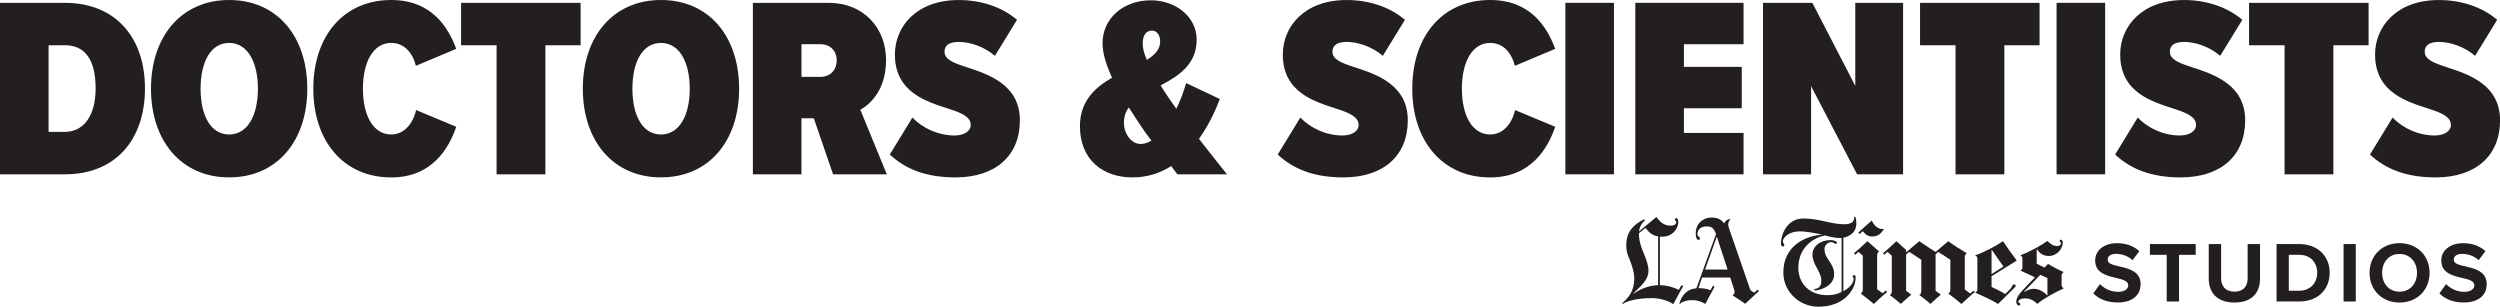
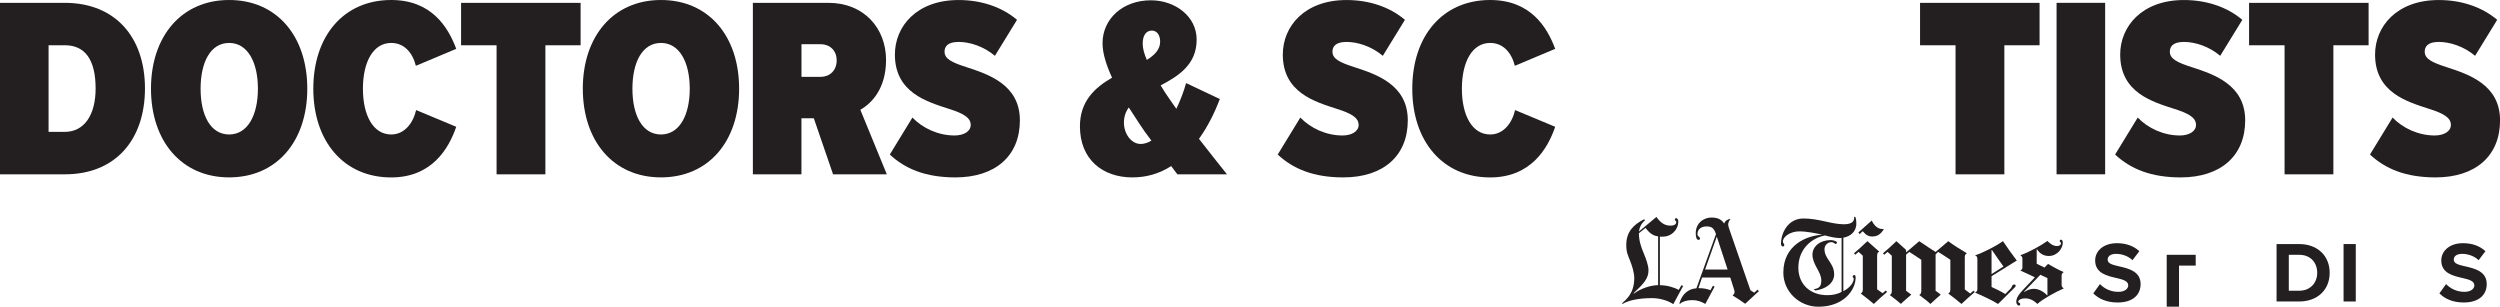
<svg xmlns="http://www.w3.org/2000/svg" id="a" data-name="Layer 1" width="943.32" height="115.71" viewBox="0 0 943.32 115.71">
  <defs>
    <style>
      .b {
        fill: #231f20;
      }
    </style>
  </defs>
  <g>
    <g>
      <g>
        <path class="b" d="M651.87,101.7l-4.07-12.41-4.42,12.41h8.49ZM663.67,109.86l-5.16,4.76c-1.49-1.06-2.79-1.92-4.67-3.09v-.23c.42-.15.65-.58.65-1.09,0-.22-.01-.45-.09-.7l-1.53-4.8h-10.62l-1.39,4.02c2.18,0,3.47.34,4.54.79l.92-1.7.65.35-3.5,6.51c-1.43-.82-3.02-1.44-4.85-1.44-2.16,0-3.79.56-4.59,1.32-.15.15-.4.11-.3-.23.86-3.02,3.04-5.34,6.37-5.54l7.39-20.46c-.82-2.4-1.73-2.89-3.58-2.89-1.73,0-3.41.82-3.41,2.93,0,.99.96.9.96,1.62,0,.26-.23.53-.56.53-.63,0-1.05-.85-1.05-2.49,0-3.73,2.84-5.95,5.95-5.95,2.83,0,3.95,1.09,4.81,2.27.27-1.1,1.39-1.61,2.23-1.75l.08.13c-.52.65-.82,1.23-.82,2.05,0,.43.31,1.4.44,1.75l7.95,22.99,1.44.92,1.23-1.14.52.57Z" />
        <path class="b" d="M625.65,107.59v-18.4c-2.58-.28-3.9-2.17-4.76-3.19l-2.49,2.01c.01,2.8.83,5.24,1.79,7.48.88,2.04,1.83,4.68,1.83,6.51,0,3.02-1.67,4.91-5.63,8.65l.13.13c2.35-1.77,5.96-3.13,9.13-3.19M635.1,107.9l-3.72,6.87c-2.02-1.41-5.25-2.28-8-2.28-5.43,0-9.17.97-11.1,2.19l-.22-.26c1.72-1.51,4.59-3.93,4.59-9.44,0-2.33-.94-4.97-1.62-6.7-.78-2-1.39-3.05-1.39-5.85,0-4.87,2.61-7.63,6.73-9.7l.35.39c-1.41,1.18-2.11,2.7-2.31,4.24l6.6-5.5c1.68,2.37,3.26,3.28,5.33,3.28,1.7,0,2.18-.76,2.18-1.35,0-.44-.56-.51-.56-.93s.29-.52.52-.52c.52,0,.79.68.79,1.18,0,3.33-2.77,5.78-5.72,5.78-.51,0-.9.05-1.23,0v18.31c2.56,0,5.2.77,7.13,1.75l1-1.75.66.31Z" />
      </g>
      <g>
        <path class="b" d="M745.19,110.14c-1.28,1.08-3.88,3.38-5.08,4.55-1.12-1-3.46-2.83-4.9-3.88v-.18c.42-.14.71-.53.71-1.47v-11.14c-1.16-.84-3.35-2.18-4.59-2.98l-.98.94v13.72l1.96,1.47s-2.72,2.36-3.92,3.52c-1.08-1.04-2.7-2.26-4.14-3.34v-.13c.42-.14.71-.57.71-1.51v-11.68c-1.16-.84-3.3-2.18-4.54-2.98l-1.2,1.02v13.64l1.96,1.47s-2.64,2.2-3.92,3.48c-1.2-1.08-2.54-2.07-4.14-3.3v-.09c.45-.18.71-.74.71-1.38v-13.41l-1.6-1.43-1.25,1.07-.49-.53c1.2-1,3.36-2.95,5.08-4.59l3.65,3.3v.94l4.95-4.23c1.56,1.12,6.19,4.06,6.19,4.06l4.77-4.06c1.52,1.2,5.03,3.38,6.95,4.5v.18c-.64.17-.71.98-.71,1.43v12.08l2.05,1.56,1.2-1.07.58.49Z" />
        <path class="b" d="M710.79,86.61c-1.28,1.8-2.33,2.63-4.41,2.63-1.4,0-2.4-.64-3.52-2.01l-1.16,1.11-.49-.62,5.04-4.5c1.4,2.85,3.09,3.25,4.46,3.21l.09.18Z" />
        <path class="b" d="M712.08,110.14c-1.4,1.2-3.76,3.27-5.04,4.55-1.2-1.08-3.25-2.65-4.86-3.88v-.13c.45-.18.71-.74.71-1.38v-12.83l-1.6-1.43-1.25,1.07-.49-.53c1.2-1,3.36-2.95,5.08-4.59l4.37,3.88v.18c-.52.16-.71.5-.71,1.69v12.43l2.09,1.47,1.16-1.02.53.53Z" />
        <path class="b" d="M778.61,108.89c-3.13,1.36-7.65,3.83-9.85,5.79-1.12-1.08-2.59-2.09-4.55-2.09-1.83,0-2.67.67-2.67,1.29,0,.39.76.33.76.89,0,.26-.19.53-.53.53-.43,0-.98-.61-.98-1.38,0-1.44.75-2.69,3.03-5.08l4.01-4.19c-1.66-.85-4.05-1.91-5.39-2.5v-.18c.39-.11.67-.52.67-.98v-3.43c0-.38-.19-.95-.67-1.11v-.18c3.37-1.2,7.67-3.62,10.12-5.35.55.61,1.98,1.92,3.52,1.92,1.3,0,1.6-.66,1.6-1.11,0-.26-.49-.4-.49-.8,0-.34.19-.49.45-.49.38,0,.71.38.71,1.11,0,2.17-2.05,5.04-5.3,5.04-2.14,0-3.45-1.09-4.46-2.5l-.09.04v5.39l2.94,1.43,1.34-1.38c1.39.88,4.3,2.42,5.84,3.07v.13c-.3.13-.71.47-.71,1.11v3.79c0,.54.43.9.71,1.02v.18ZM772.55,111.39v-6.46c-.76-.36-1.92-.86-2.67-1.25l-6.19,6.42.18.04c.94-.51,1.77-1.16,3.7-1.16s3.96,1.42,4.9,2.45l.09-.04Z" />
        <path class="b" d="M761.01,98.29l-9.54,5.93v4.06c1.2.52,3.89,1.83,5.17,2.67l2.05-2.09c.57-.58.38-1.51,1.38-1.51.28,0,.49.17.49.49,0,.34-.24.5-.4.67l-6.24,6.19c-2.13-1.36-6.43-3.35-8.56-4.23v-.18c.34-.13.76-.37.76-1.25v-11.27c0-.92-.37-1.22-.76-1.29v-.18c3.21-1.04,8.1-3.66,10.43-5.3,1.6,2.41,3.69,5.38,5.21,7.31ZM755.97,100.56c-1.12-1.56-3.12-4.39-4.37-6.24l-.13.04v9.05l4.5-2.85Z" />
        <path class="b" d="M700.45,84.34c0,3.23-2.38,4.87-4.9,5.35v20.19c3.25-1.8,3.92-3.79,3.92-4.72,0-.2-.4-.48-.4-.85,0-.28.33-.53.58-.53.37,0,.53.33.53.94,0,4.69-4.49,11.01-14.04,11.01-7.16,0-13.24-5.62-13.24-12.88,0-10.35,8.69-13.94,14.71-14.3-2.21-.48-5.76-1.25-8.69-1.25-3.41,0-6.19,2.03-6.19,3.83,0,.68.53.81.53,1.29,0,.26-.13.58-.49.58-.56,0-.76-.59-.76-1.02,0-3.93,2.54-9.54,8.47-9.54s10.56,2.18,15.24,2.18c3.09,0,4.04-1.09,3.92-2.9l.49.22c.12.28.31,1.2.31,2.41ZM694.88,110.14v-20.36c-.24.02-.64.04-.89.04-1.38,0-3.78-.54-5.35-.98-4.65.84-10.07,4.78-10.07,12.16,0,6.33,4.51,10.38,10.92,10.38,2.17,0,4.06-.46,5.39-1.25Z" />
        <path class="b" d="M693.14,91.56c0,.28-.33.49-.53.49-.35,0-.64-.67-1.6-.67-1.42,0-2.58,1.21-2.58,2.63,0,3.73,3.65,5.24,3.65,9.49,0,3.57-3.48,5.63-7.08,6.11l-.67-.49c1.98-.26,2.9-.94,2.9-3.34,0-3.25-3.34-5.89-3.34-9.71,0-3.09,2.89-5.48,6.86-5.48.77,0,1.54.24,1.96.45.24.12.45.29.45.53Z" />
      </g>
    </g>
    <g>
      <path class="b" d="M792.38,107.2c1.53,1.59,3.9,2.92,6.89,2.92,2.53,0,3.77-1.2,3.77-2.44,0-1.62-1.88-2.18-4.39-2.76-3.54-.81-8.09-1.79-8.09-6.63,0-3.61,3.12-6.53,8.22-6.53,3.44,0,6.3,1.04,8.45,3.02l-2.57,3.38c-1.75-1.62-4.09-2.37-6.21-2.37s-3.18.91-3.18,2.21c0,1.46,1.82,1.92,4.32,2.5,3.57.81,8.12,1.88,8.12,6.69,0,3.96-2.83,6.95-8.67,6.95-4.16,0-7.15-1.4-9.19-3.44l2.53-3.51Z" />
-       <path class="b" d="M817.56,113.76v-17.61h-6.34v-4.06h17.28v4.06h-6.3v17.61h-4.65Z" />
-       <path class="b" d="M833.41,92.09h4.68v12.87c0,3.02,1.66,5.1,5.04,5.1s4.97-2.08,4.97-5.1v-12.87h4.68v13c0,5.39-3.09,9.06-9.65,9.06s-9.71-3.7-9.71-9.03v-13.03Z" />
+       <path class="b" d="M817.56,113.76v-17.61h-6.34h17.28v4.06h-6.3v17.61h-4.65Z" />
      <path class="b" d="M859.01,113.76v-21.67h8.54c6.79,0,11.5,4.32,11.5,10.85s-4.71,10.82-11.5,10.82h-8.54ZM863.63,109.7h3.93c4.29,0,6.79-3.09,6.79-6.76s-2.34-6.79-6.79-6.79h-3.93v13.55Z" />
      <path class="b" d="M884.29,113.76v-21.67h4.61v21.67h-4.61Z" />
-       <path class="b" d="M905.41,91.74c6.56,0,11.34,4.68,11.34,11.21s-4.78,11.21-11.34,11.21-11.31-4.68-11.31-11.21,4.78-11.21,11.31-11.21ZM905.41,95.83c-4,0-6.56,3.05-6.56,7.12s2.57,7.11,6.56,7.11,6.6-3.09,6.6-7.11-2.6-7.12-6.6-7.12Z" />
      <path class="b" d="M922.98,107.2c1.53,1.59,3.9,2.92,6.89,2.92,2.53,0,3.77-1.2,3.77-2.44,0-1.62-1.88-2.18-4.39-2.76-3.54-.81-8.09-1.79-8.09-6.63,0-3.61,3.12-6.53,8.22-6.53,3.44,0,6.3,1.04,8.45,3.02l-2.57,3.38c-1.75-1.62-4.09-2.37-6.21-2.37s-3.18.91-3.18,2.21c0,1.46,1.82,1.92,4.32,2.5,3.57.81,8.12,1.88,8.12,6.69,0,3.96-2.83,6.95-8.67,6.95-4.16,0-7.15-1.4-9.19-3.44l2.53-3.51Z" />
    </g>
  </g>
  <g>
    <path class="b" d="M0,65.77V1.07h24.44c19.01,0,30.26,12.9,30.26,32.3s-11.16,32.4-30.17,32.4H0ZM18.33,49.76h6.11c7.18,0,11.64-6.11,11.64-16.39,0-10.96-4.07-16.3-11.64-16.3h-6.11v32.69Z" />
    <path class="b" d="M86.46,0c18.04,0,29.49,13.68,29.49,33.46s-11.45,33.47-29.49,33.47-29.49-13.77-29.49-33.47S68.42,0,86.46,0ZM86.46,16.2c-6.98,0-10.77,7.18-10.77,17.27s3.78,17.27,10.77,17.27,10.86-7.27,10.86-17.27-3.88-17.27-10.86-17.27Z" />
    <path class="b" d="M118.22,33.46c0-19.88,11.45-33.46,29.39-33.46,15.13,0,21.44,10.09,24.54,18.43l-15.23,6.4c-1.26-5.04-4.46-8.63-9.31-8.63-6.79,0-10.67,7.18-10.67,17.27s3.88,17.27,10.67,17.27c4.95,0,8.24-4.17,9.41-9.21l15.13,6.31c-2.81,8.24-9.22,19.11-24.54,19.11-17.95,0-29.39-13.68-29.39-33.47Z" />
    <path class="b" d="M187.37,65.77V17.07h-13.39V1.07h45.1v16.01h-13.29v48.69h-18.43Z" />
    <path class="b" d="M249.4,0c18.04,0,29.49,13.68,29.49,33.46s-11.45,33.47-29.49,33.47-29.49-13.77-29.49-33.47S231.36,0,249.4,0ZM249.4,16.2c-6.98,0-10.77,7.18-10.77,17.27s3.78,17.27,10.77,17.27,10.86-7.27,10.86-17.27-3.88-17.27-10.86-17.27Z" />
    <path class="b" d="M314.34,65.77l-7.27-21.15h-4.66v21.15h-18.33V1.07h28.52c13.39,0,21.73,9.6,21.73,21.53,0,10.86-5.43,16.39-9.7,18.82l9.99,24.35h-20.27ZM309.69,16.68h-7.27v12.32h7.27c3.3,0,6.01-2.33,6.01-6.21s-2.72-6.11-6.01-6.11Z" />
    <path class="b" d="M344.26,44.33c3.88,4.07,9.8,6.79,15.91,6.79,3.49,0,6.11-1.55,6.11-3.98,0-2.81-2.91-4.37-8.05-6.01-8.34-2.72-20.56-6.11-20.56-20.56,0-10.57,8.15-20.56,24.06-20.56,8.54,0,16.3,2.62,22.02,7.47l-8.34,13.58c-4.27-3.59-9.51-5.24-13.68-5.24s-5.33,1.75-5.33,3.69c0,2.72,2.81,4.07,8.25,5.82,8.34,2.72,20.18,6.6,20.18,20.08s-9.31,21.53-24.35,21.53c-11.16,0-18.92-3.2-24.73-8.63l8.54-13.97Z" />
    <path class="b" d="M444.26,65.77c-.68-.97-1.55-1.94-2.33-3.1-4.27,2.72-9.12,4.27-14.65,4.27-11.06,0-19.79-6.6-19.79-19.3,0-9.51,5.72-14.65,12.12-18.33-2.13-4.66-3.59-9.12-3.59-13,0-9.21,7.66-16.2,18.24-16.2,9.12,0,17.27,6.01,17.27,14.84,0,9.41-6.79,13.68-13.58,17.27.97,1.65,2.04,3.3,3.01,4.66.97,1.46,1.94,2.81,2.91,4.17,1.55-3.2,2.81-6.6,3.69-9.7l12.71,6.01c-2.04,5.43-4.66,10.57-7.86,15.03,3.3,4.27,6.79,8.63,10.57,13.39h-18.72ZM434.47,53.06c-1.75-2.23-3.3-4.46-4.56-6.4l-3.98-6.11c-1.16,1.55-1.84,3.49-1.84,5.72,0,4.27,2.81,8.05,6.31,8.05,1.36,0,2.81-.49,4.07-1.26ZM432.72,22.6c3.01-1.84,5.04-3.98,5.04-6.89,0-2.62-1.36-4.17-3.1-4.17-2.23,0-3.49,1.84-3.49,4.95,0,1.75.58,3.88,1.55,6.11Z" />
    <path class="b" d="M490.63,44.33c3.88,4.07,9.8,6.79,15.91,6.79,3.49,0,6.11-1.55,6.11-3.98,0-2.81-2.91-4.37-8.05-6.01-8.34-2.72-20.56-6.11-20.56-20.56,0-10.57,8.15-20.56,24.06-20.56,8.54,0,16.3,2.62,22.02,7.47l-8.34,13.58c-4.27-3.59-9.51-5.24-13.68-5.24s-5.33,1.75-5.33,3.69c0,2.72,2.81,4.07,8.25,5.82,8.34,2.72,20.18,6.6,20.18,20.08s-9.31,21.53-24.35,21.53c-11.16,0-18.92-3.2-24.73-8.63l8.54-13.97Z" />
    <path class="b" d="M532.89,33.46c0-19.88,11.45-33.46,29.39-33.46,15.13,0,21.44,10.09,24.54,18.43l-15.23,6.4c-1.26-5.04-4.46-8.63-9.31-8.63-6.79,0-10.67,7.18-10.67,17.27s3.88,17.27,10.67,17.27c4.95,0,8.24-4.17,9.41-9.21l15.13,6.31c-2.81,8.24-9.22,19.11-24.54,19.11-17.95,0-29.39-13.68-29.39-33.47Z" />
-     <path class="b" d="M590.66,65.77V1.07h18.33v64.7h-18.33Z" />
-     <path class="b" d="M617.05,65.77V1.07h40.84v15.62h-22.5v8.54h21.82v15.62h-21.82v9.31h22.5v15.62h-40.84Z" />
-     <path class="b" d="M700.73,65.77l-17.36-33.27v33.27h-18.14V1.07h18.62l16.2,31.33V1.07h18.04v64.7h-17.36Z" />
    <path class="b" d="M737.88,65.77V17.07h-13.39V1.07h45.1v16.01h-13.29v48.69h-18.43Z" />
    <path class="b" d="M776,65.77V1.07h18.33v64.7h-18.33Z" />
    <path class="b" d="M806.6,44.33c3.88,4.07,9.8,6.79,15.91,6.79,3.49,0,6.11-1.55,6.11-3.98,0-2.81-2.91-4.37-8.05-6.01-8.34-2.72-20.56-6.11-20.56-20.56,0-10.57,8.15-20.56,24.06-20.56,8.54,0,16.3,2.62,22.02,7.47l-8.34,13.58c-4.27-3.59-9.51-5.24-13.68-5.24s-5.33,1.75-5.33,3.69c0,2.72,2.81,4.07,8.25,5.82,8.34,2.72,20.18,6.6,20.18,20.08s-9.31,21.53-24.35,21.53c-11.16,0-18.92-3.2-24.73-8.63l8.54-13.97Z" />
    <path class="b" d="M862.03,65.77V17.07h-13.39V1.07h45.1v16.01h-13.29v48.69h-18.43Z" />
    <path class="b" d="M902.77,44.33c3.88,4.07,9.8,6.79,15.91,6.79,3.49,0,6.11-1.55,6.11-3.98,0-2.81-2.91-4.37-8.05-6.01-8.34-2.72-20.56-6.11-20.56-20.56,0-10.57,8.15-20.56,24.06-20.56,8.54,0,16.3,2.62,22.02,7.47l-8.34,13.58c-4.27-3.59-9.51-5.24-13.68-5.24s-5.33,1.75-5.33,3.69c0,2.72,2.81,4.07,8.25,5.82,8.34,2.72,20.18,6.6,20.18,20.08s-9.31,21.53-24.35,21.53c-11.16,0-18.92-3.2-24.73-8.63l8.54-13.97Z" />
  </g>
</svg>